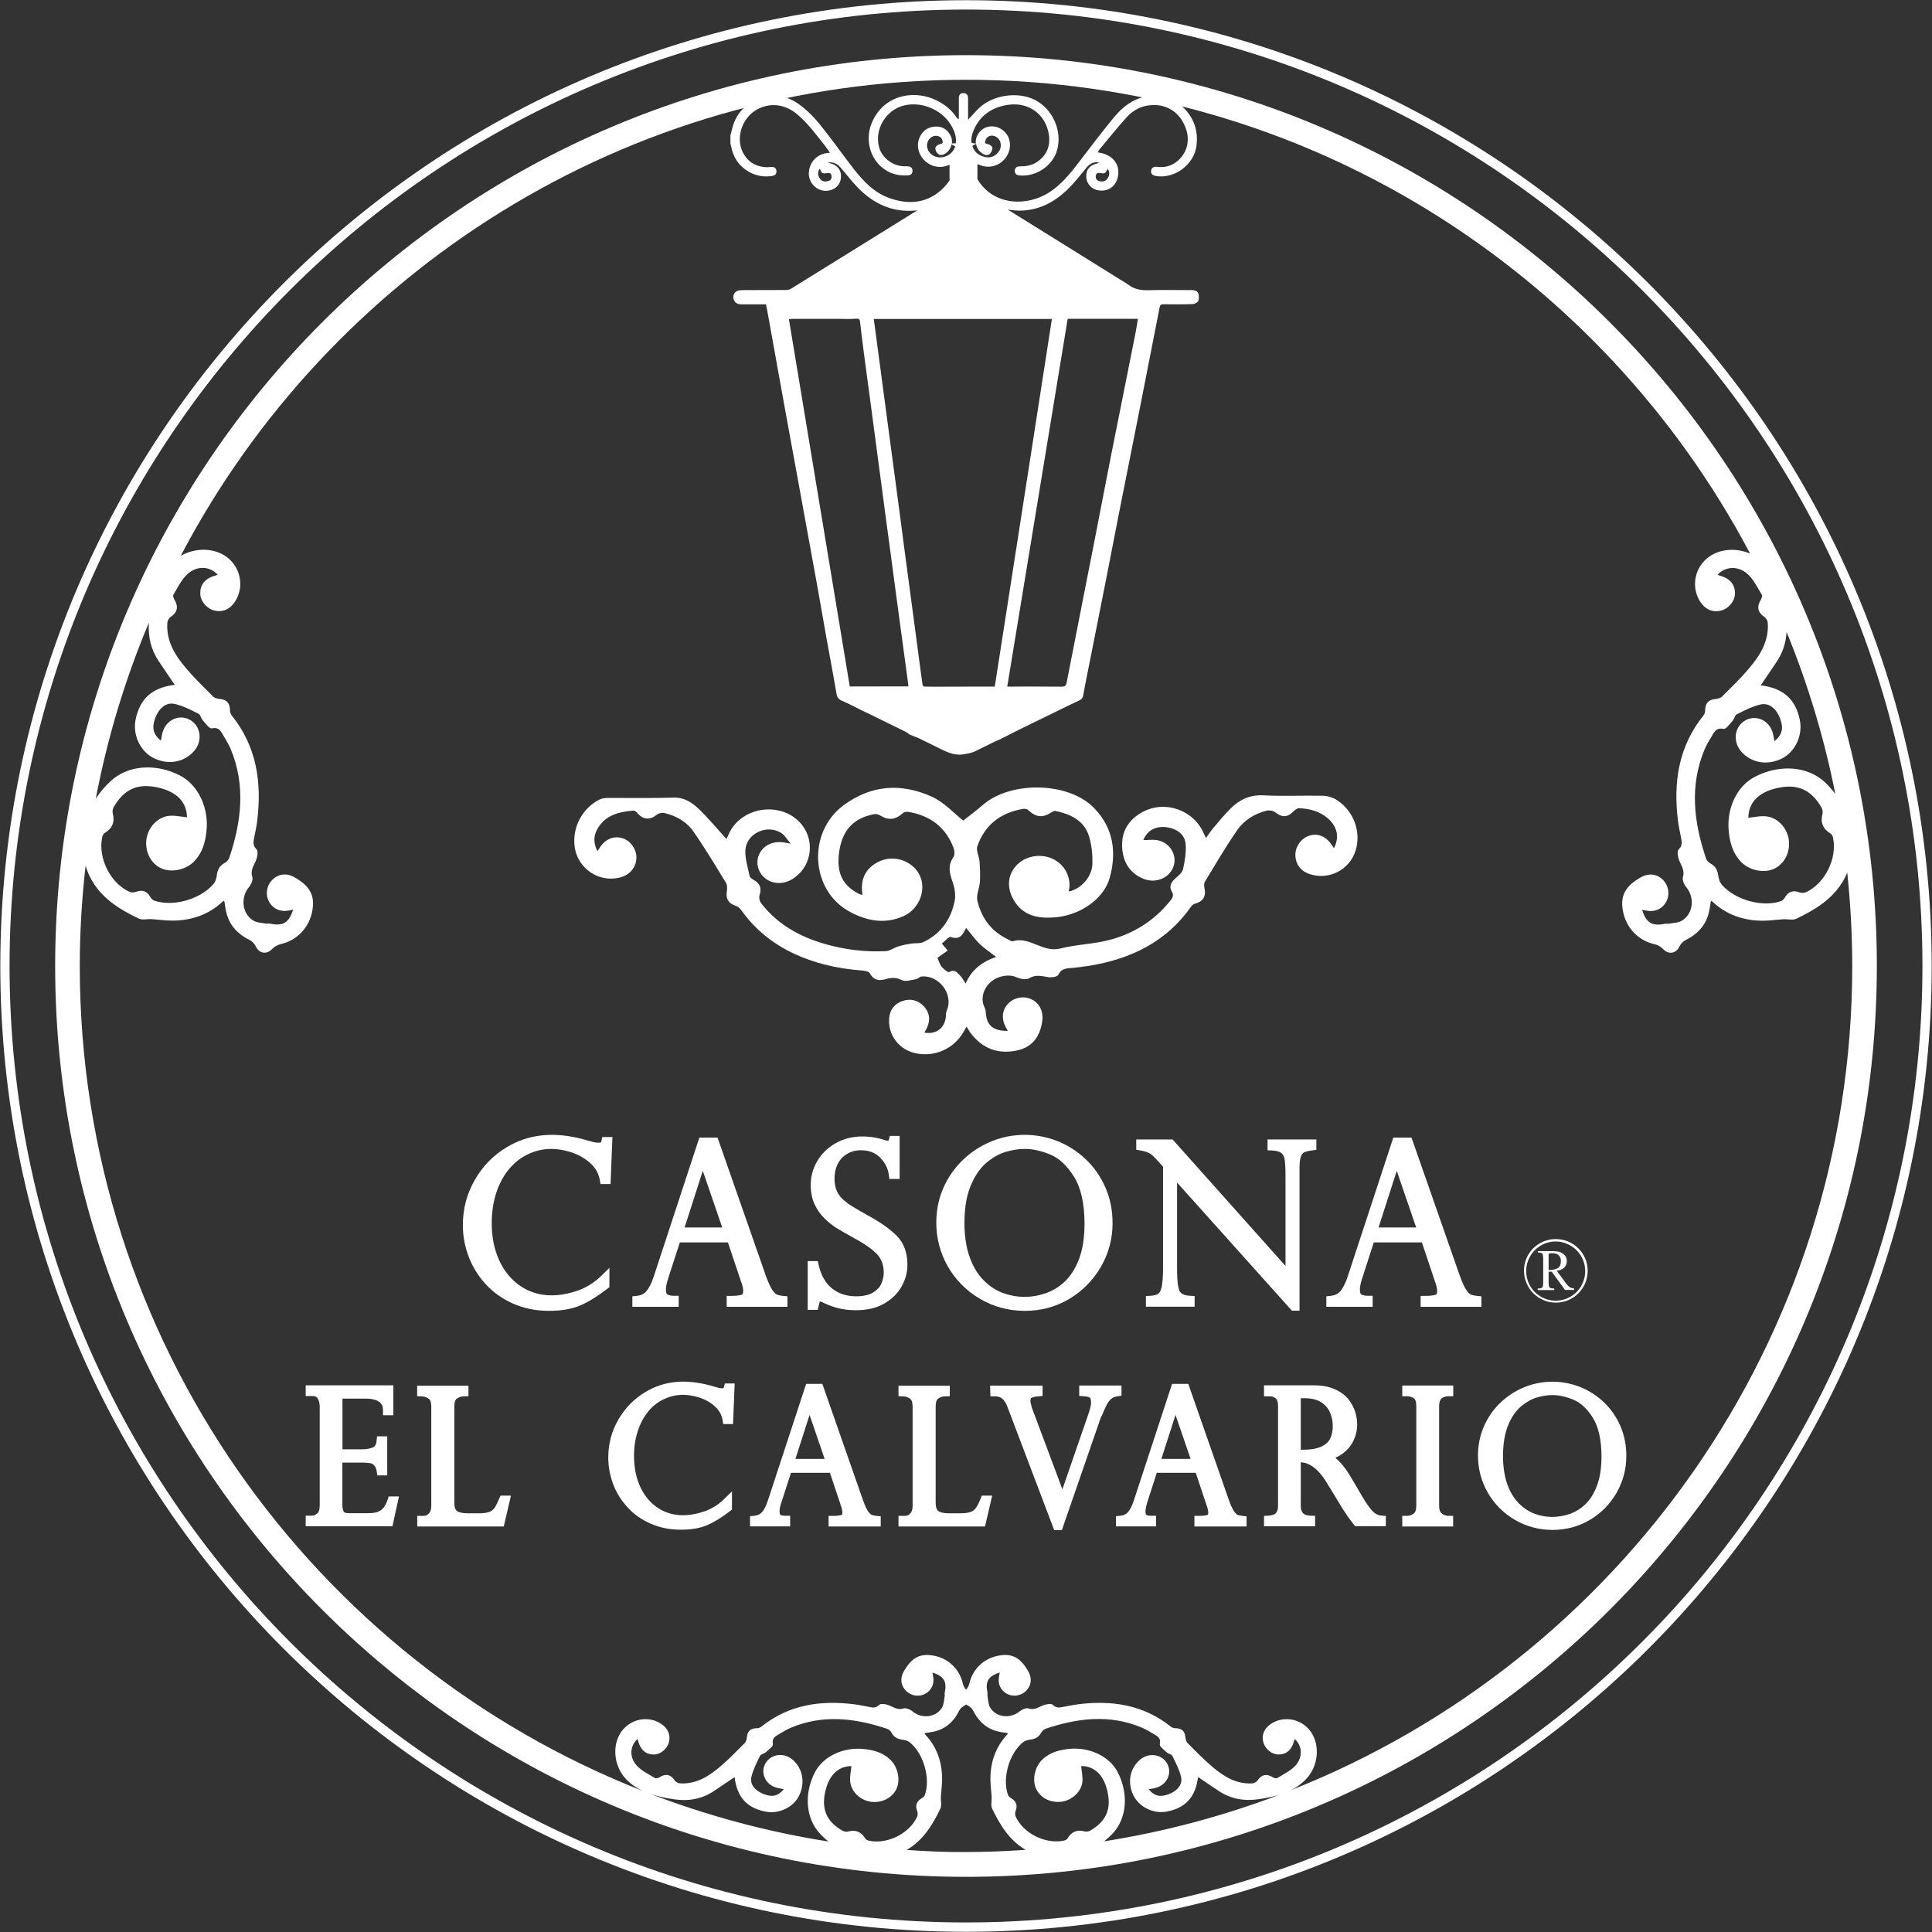
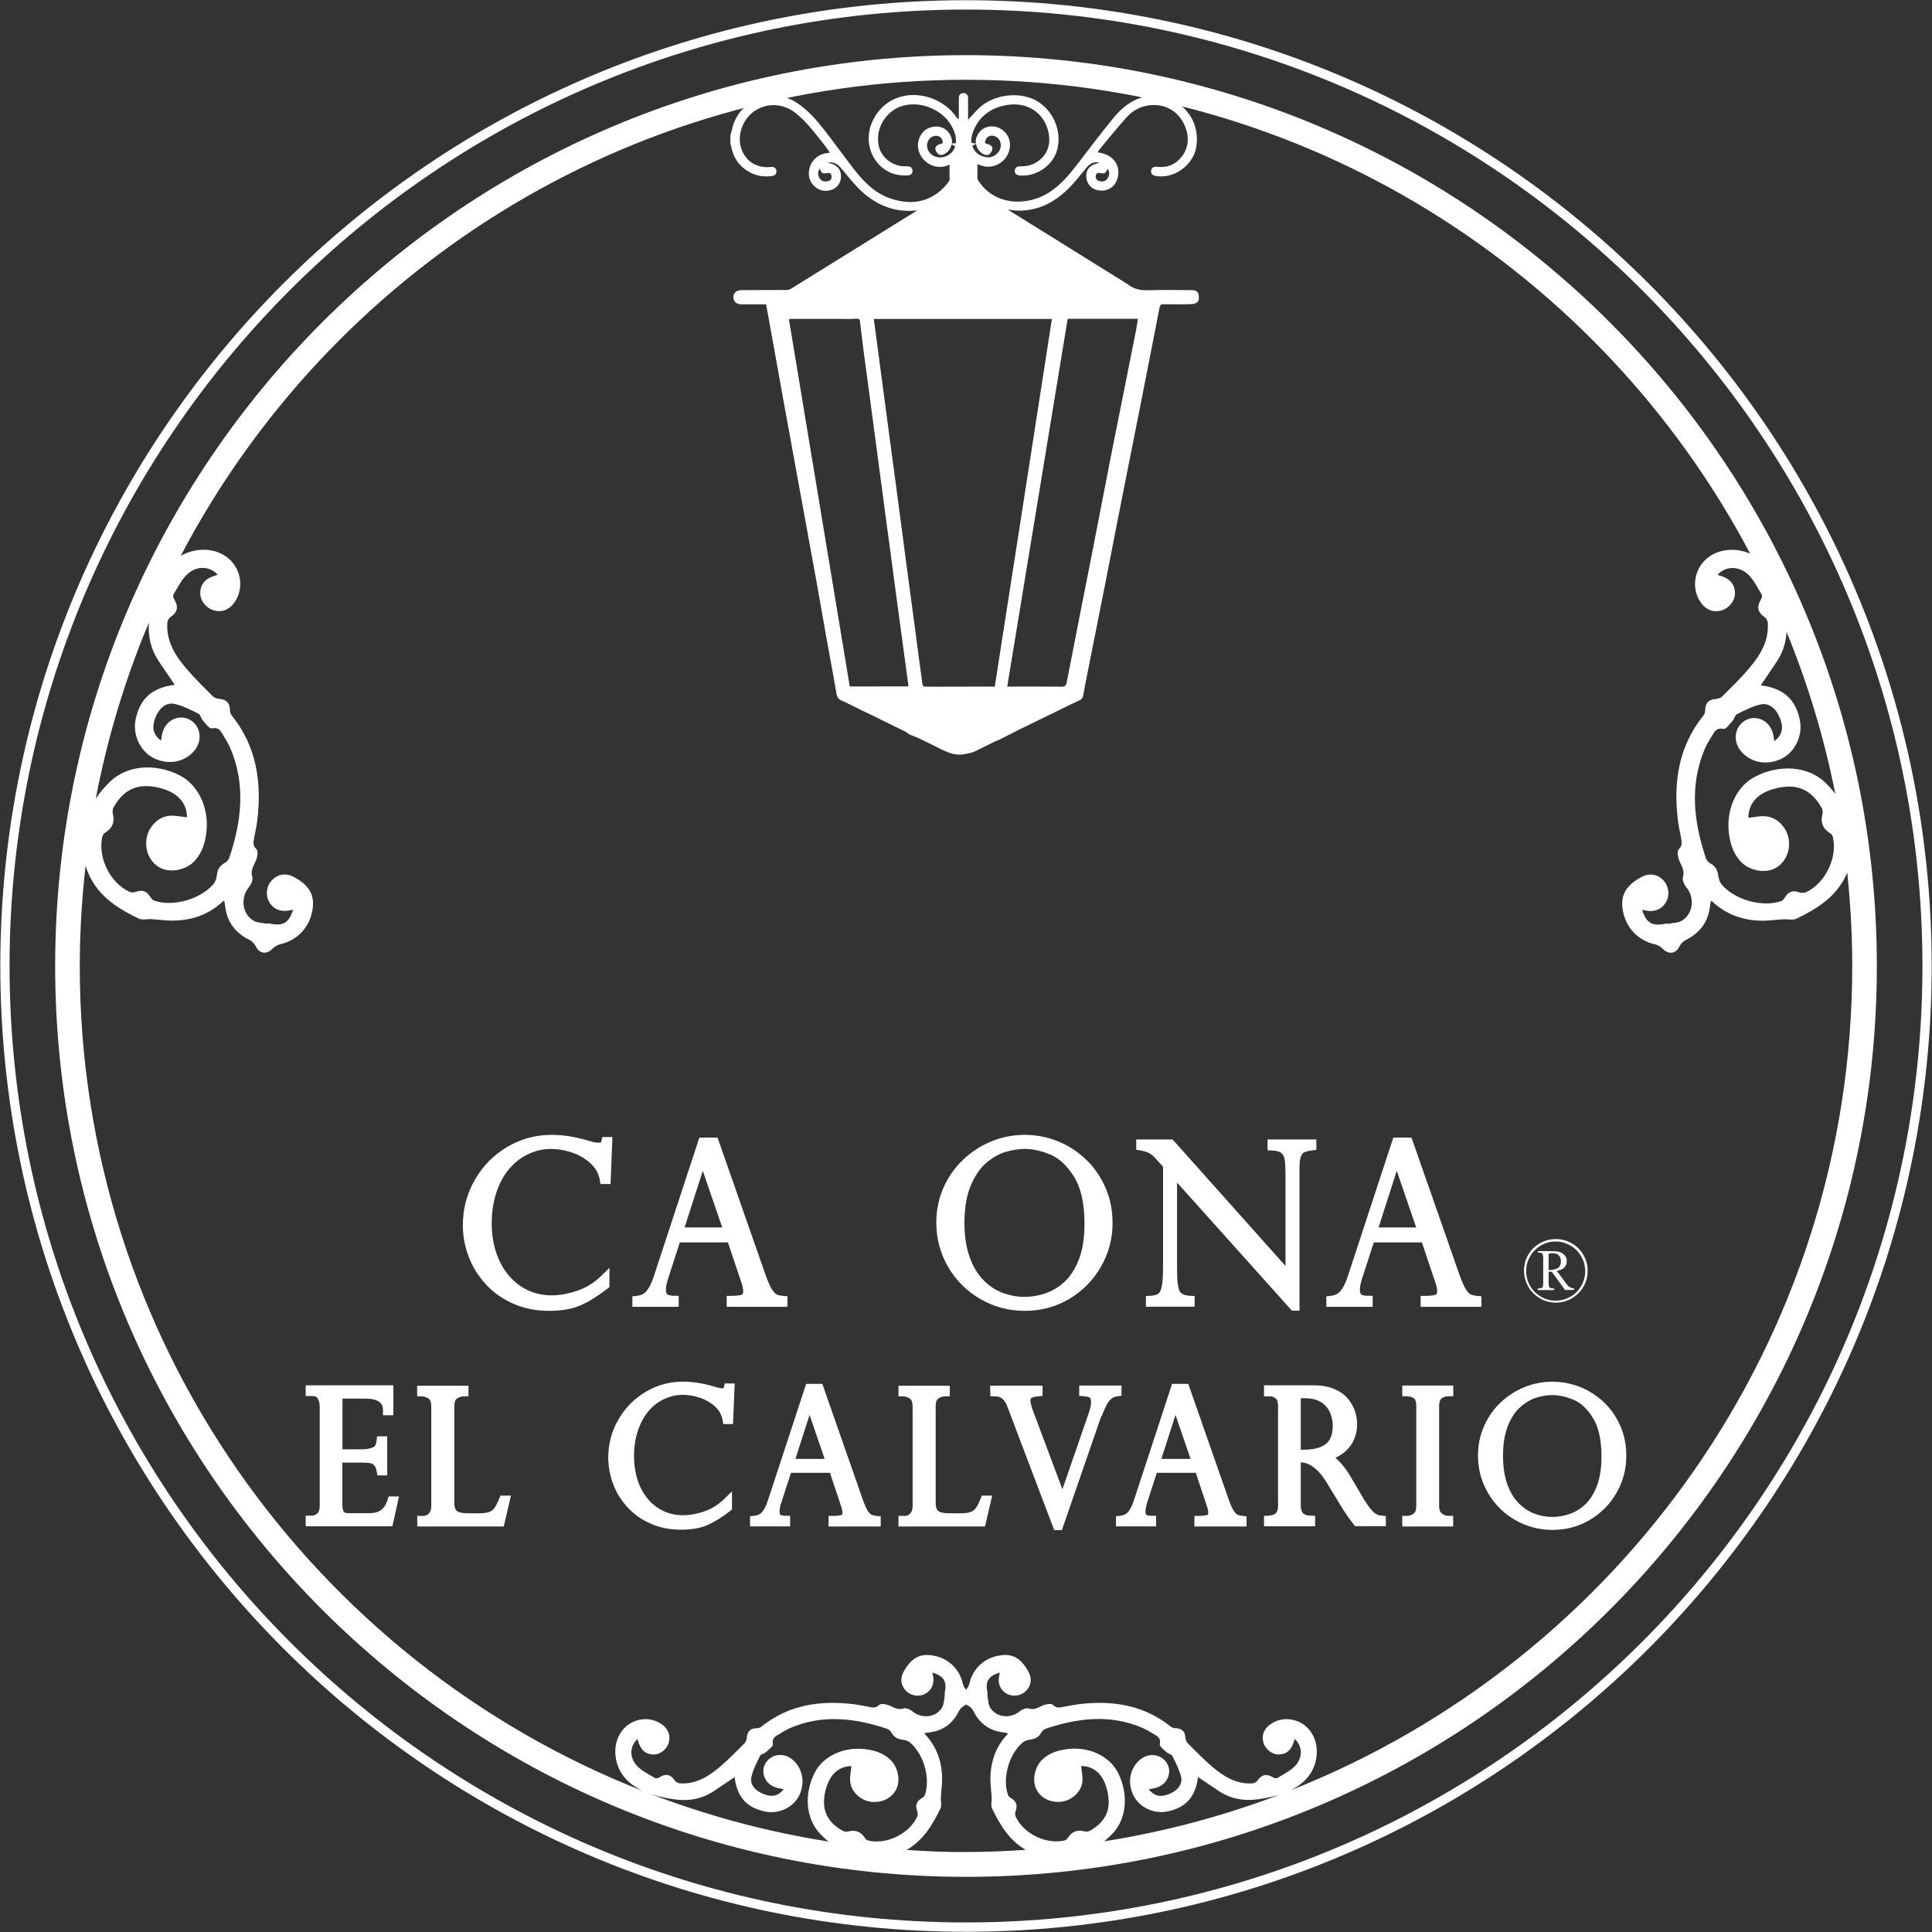
<svg xmlns="http://www.w3.org/2000/svg" version="1.1" id="Layer_1" x="0px" y="0px" viewBox="0 0 186 186" style="enable-background:new 0 0 186 186;" xml:space="preserve">
  <rect x="0" y="0" width="186" height="186" fill="#333333" stroke="none" />
  <style type="text/css">
	.st0{fill:#FFFFFF;}
	.st1{fill-rule:evenodd;clip-rule:evenodd;fill:#FFFFFF;}
</style>
  <g>
    <g>
      <path class="st0" d="M58.67,122.06l-0.75,0.74c-0.69,0.68-1.48,1.17-2.33,1.46c-1.92,0.65-3.46,0.55-4.74-0.03    c-0.69-0.32-1.32-0.79-1.85-1.41c-0.54-0.63-0.95-1.38-1.23-2.23c-0.29-0.86-0.43-1.82-0.43-2.83c0-1.05,0.15-2.04,0.44-2.93    c0.29-0.88,0.7-1.65,1.22-2.27c0.52-0.62,1.13-1.11,1.84-1.44c1.22-0.58,2.57-0.7,4.2-0.17c0.67,0.22,1.28,0.57,1.8,1.04    c0.5,0.45,0.8,0.99,0.91,1.64l0.06,0.36h0.97l0.18-4.52h-0.97l-0.08,0.34c-0.03,0.12-0.05,0.17-0.05,0.18    c-0.05,0.02-0.34,0.04-0.67-0.02l-1.08-0.3c-2.77-0.73-5.17-0.5-7.28,0.75c-1.31,0.78-2.36,1.84-3.12,3.18    c-0.77,1.33-1.15,2.79-1.15,4.35c0,1.04,0.19,2.06,0.56,3.03c0.37,0.98,0.92,1.87,1.64,2.65c0.72,0.79,1.61,1.42,2.65,1.88    c1.04,0.46,2.2,0.69,3.46,0.69c1.19,0,2.21-0.18,3.02-0.53c0.8-0.35,1.67-0.89,2.61-1.62l0.17-0.13V122.06z" />
      <path class="st0" d="M65.34,124.75H64.9c-0.3,0-0.53-0.05-0.67-0.14c-0.06-0.04-0.12-0.19-0.12-0.48c0-0.26,0.08-0.63,0.23-1.09    l1.11-3.43h4.63l1.24,3.7c0.01,0.08,0.04,0.15,0.06,0.16c0.14,0.43,0.17,0.67,0.17,0.8c0,0.15-0.02,0.33-0.12,0.37    c-0.16,0.05-0.46,0.12-1.03,0.12h-0.44v1.05h5.85v-1.01l-0.4-0.04c-0.26-0.02-0.47-0.07-0.62-0.13c-0.05-0.02-0.2-0.1-0.42-0.42    c-0.19-0.27-0.4-0.73-0.63-1.36l-4.66-13.33h-1.75l-4.4,13.4c-0.21,0.63-0.45,1.1-0.71,1.4c-0.23,0.26-0.54,0.4-0.94,0.44    l-0.4,0.04v1.01h4.46V124.75z M65.91,118.17l1.75-5.45l1.87,5.45H65.91z" />
-       <path class="st0" d="M87.36,121.76c0-1.18-0.36-2.13-1.06-2.82c-0.65-0.64-1.56-1.28-2.7-1.9c-0.66-0.37-1.18-0.67-1.57-0.91    c-0.36-0.22-0.68-0.47-0.95-0.73c-0.25-0.24-0.43-0.51-0.55-0.83c-0.13-0.31-0.19-0.68-0.19-1.1c0-0.54,0.11-1.02,0.32-1.43    c0.21-0.41,0.5-0.72,0.89-0.95c0.38-0.23,0.83-0.35,1.33-0.35c0.78,0,1.38,0.23,1.85,0.7c0.48,0.49,0.76,1.04,0.84,1.68l0.05,0.38    h0.99v-4.14h-0.94l-0.09,0.33c-0.02,0.09-0.05,0.13-0.05,0.14c-0.16,0-0.22-0.03-0.3-0.06c-1.74-0.56-3.45-0.47-4.78,0.29    c-0.76,0.43-1.36,1.02-1.78,1.74c-0.42,0.72-0.62,1.49-0.62,2.28c0,0.68,0.12,1.29,0.36,1.83c0.24,0.53,0.56,0.99,0.96,1.38    c0.38,0.37,0.76,0.68,1.14,0.92c0.36,0.22,0.9,0.54,1.65,0.95c1.01,0.54,1.78,1.07,2.26,1.57c0.44,0.46,0.66,1.05,0.66,1.79    c0,0.35-0.08,0.71-0.23,1.06c-0.14,0.33-0.41,0.61-0.79,0.85c-0.39,0.24-0.94,0.37-1.62,0.37c-0.93,0-1.7-0.25-2.34-0.76    c-0.63-0.51-1.07-1.27-1.29-2.28l-0.08-0.35h-0.97v4.69h0.97l0.08-0.35c0.05-0.23,0.09-0.38,0.11-0.46    c0.04,0.01,0.09,0.02,0.15,0.04c0.51,0.25,1.03,0.45,1.54,0.59c0.52,0.14,1.12,0.22,1.78,0.22c1.07,0,1.99-0.21,2.73-0.64    c0.74-0.42,1.31-0.98,1.68-1.65C87.18,123.18,87.36,122.48,87.36,121.76z" />
      <path class="st0" d="M94.36,125.05c1.3,0.76,2.75,1.15,4.31,1.15c1.56,0,3-0.39,4.27-1.15c1.28-0.76,2.3-1.8,3.05-3.09    c0.74-1.29,1.12-2.7,1.12-4.2c0-1.24-0.23-2.4-0.69-3.44c-0.46-1.04-1.09-1.96-1.89-2.71c-0.8-0.76-1.71-1.35-2.72-1.75    c-2.03-0.81-4.35-0.81-6.38,0.03c-1.02,0.42-1.94,1.02-2.74,1.79c-0.8,0.77-1.43,1.68-1.88,2.71c-0.45,1.03-0.67,2.15-0.67,3.32    c0,1.52,0.38,2.95,1.13,4.25C92.02,123.25,93.06,124.29,94.36,125.05z M98.65,110.61c0.77,0,1.6,0.18,2.48,0.55    c0.85,0.35,1.61,1.07,2.27,2.13c0.67,1.07,1.01,2.59,1.01,4.52c0,1.34-0.18,2.49-0.53,3.41c-0.35,0.91-0.81,1.63-1.36,2.15    c-0.55,0.52-1.17,0.9-1.84,1.13c-1.44,0.5-2.87,0.45-4.15-0.03c-0.67-0.25-1.29-0.66-1.85-1.23c-0.56-0.57-1.01-1.31-1.33-2.22    c-0.33-0.92-0.5-2.02-0.5-3.28c0-1.42,0.2-2.63,0.6-3.58c0.39-0.94,0.89-1.68,1.48-2.19c0.6-0.51,1.22-0.87,1.85-1.06    C97.43,110.71,98.06,110.61,98.65,110.61z" />
      <path class="st0" d="M110.63,111.01c0.12,0.06,0.41,0.25,0.94,0.87l0.4,0.44v9.76c0,0.83-0.05,1.45-0.14,1.85    c-0.07,0.31-0.18,0.53-0.32,0.62c-0.17,0.12-0.43,0.18-0.77,0.2l-0.42,0.02v1.03h4.69v-1.03l-0.42-0.02    c-0.49-0.02-0.82-0.15-0.99-0.39c-0.04-0.05-0.12-0.21-0.19-0.63c-0.06-0.36-0.09-0.92-0.09-1.67v-8.21l10.92,12.18l0.13,0.15    h0.74v-13.79c0-0.61,0.08-0.93,0.15-1.09c0.08-0.19,0.17-0.3,0.29-0.36c0.19-0.08,0.45-0.15,0.79-0.19l0.39-0.05v-1h-4.7v1.04    l0.42,0.02c0.43,0.02,0.74,0.1,0.91,0.25c0.17,0.15,0.28,0.35,0.32,0.62c0.05,0.34,0.08,0.87,0.08,1.58v8.67l-10.87-12.18h-3.5    v0.99l0.37,0.06C110.1,110.81,110.4,110.9,110.63,111.01z" />
      <path class="st0" d="M132.15,124.75h-0.44c-0.38,0-0.57-0.07-0.67-0.14c-0.06-0.04-0.12-0.19-0.12-0.48    c0-0.26,0.08-0.63,0.23-1.09l1.11-3.43h4.63l1.24,3.7c0.01,0.08,0.04,0.15,0.06,0.16c0.14,0.43,0.17,0.67,0.17,0.8    c0,0.15-0.02,0.33-0.12,0.37c-0.16,0.06-0.46,0.12-1.03,0.12h-0.44v1.05h5.85v-1.01l-0.4-0.04c-0.26-0.02-0.47-0.07-0.62-0.13    c-0.06-0.03-0.21-0.11-0.42-0.42c-0.19-0.27-0.4-0.73-0.63-1.36l-4.66-13.33h-1.75l-4.4,13.4c-0.21,0.63-0.45,1.1-0.71,1.4    c-0.23,0.26-0.54,0.4-0.94,0.44l-0.4,0.04v1.01h4.46V124.75z M132.72,118.17l1.75-5.45l1.87,5.45H132.72z" />
      <path class="st0" d="M37.32,144.38c-0.1,0.29-0.22,0.53-0.36,0.73c-0.13,0.17-0.3,0.31-0.52,0.41c-0.24,0.11-0.55,0.16-0.94,0.16    h-1.89c-0.32,0-0.47-0.07-0.51-0.13c-0.1-0.19-0.14-0.41-0.14-0.68v-4.06h2c0.2,0,0.39,0.02,0.65,0.05c0.03,0,0.09,0.01,0.21,0.05    c0.03,0.01,0.12,0.06,0.25,0.22c0.09,0.11,0.16,0.3,0.2,0.54l0.06,0.37h0.95v-3.76H36.3l-0.04,0.4c-0.05,0.54-0.27,0.62-0.35,0.66    c-0.31,0.13-0.66,0.19-1.06,0.19h-1.88v-4.88h2.2c1.7,0,1.7,0.81,1.7,1.16v0.44h1v-2.88h-8.44v1.03h0.61    c0.41,0,0.5,0.16,0.54,0.22c0.13,0.22,0.2,0.47,0.2,0.79v9.56c0,0.36-0.08,0.6-0.23,0.73c-0.18,0.15-0.35,0.22-0.51,0.22h-0.61    v1.02h8.35l0.63-2.87h-0.99L37.32,144.38z" />
      <path class="st0" d="M48.06,144.27c-0.16,0.4-0.31,0.7-0.46,0.91c-0.12,0.17-0.27,0.29-0.48,0.37c-0.23,0.09-0.56,0.14-0.97,0.14    h-1.09c-0.65,0-0.95-0.12-1.08-0.23c-0.2-0.15-0.24-0.52-0.24-0.8v-9.25c0-0.27,0.04-0.61,0.23-0.75c0.21-0.15,0.44-0.23,0.7-0.23    l0.43-0.01v-1.01h-4.94v1.01l0.43,0.01c0.27,0.01,0.5,0.09,0.7,0.24c0.19,0.15,0.23,0.49,0.23,0.75v9.57    c0,0.33-0.08,0.56-0.23,0.72c-0.16,0.16-0.32,0.23-0.51,0.23h-0.61v1.02h8.33l0.69-2.97h-1L48.06,144.27z" />
      <path class="st0" d="M69.69,133.54c-0.01,0.05-0.02,0.09-0.03,0.1c-0.06,0.01-0.17,0.04-0.48-0.03l-0.9-0.25    c-2.34-0.61-4.35-0.42-6.12,0.64c-1.1,0.65-1.98,1.55-2.63,2.67c-0.65,1.12-0.97,2.35-0.97,3.66c0,0.87,0.16,1.72,0.47,2.55    c0.31,0.83,0.78,1.58,1.38,2.23c0.61,0.67,1.36,1.2,2.24,1.58c0.88,0.39,1.86,0.58,2.91,0.58c1,0,1.86-0.15,2.55-0.45    c0.66-0.29,1.4-0.74,2.19-1.36l0.17-0.13v-1.75l-0.75,0.73c-0.57,0.56-1.22,0.96-1.92,1.2c-1.58,0.53-2.85,0.45-3.89-0.02    c-0.57-0.26-1.08-0.65-1.51-1.15c-0.44-0.52-0.78-1.13-1.01-1.83c-0.23-0.71-0.35-1.5-0.35-2.34c0-0.87,0.12-1.68,0.37-2.42    c0.24-0.73,0.58-1.35,1-1.87c0.42-0.51,0.93-0.91,1.51-1.18c1.01-0.48,2.11-0.57,3.45-0.14c0.55,0.18,1.04,0.46,1.47,0.85    c0.4,0.37,0.64,0.8,0.73,1.33l0.06,0.36h0.94l0.16-3.91h-0.95L69.69,133.54z" />
      <path class="st0" d="M83.9,145.83c-0.03-0.01-0.14-0.07-0.32-0.32c-0.11-0.15-0.28-0.47-0.51-1.12l-3.9-11.16h-1.56l-3.68,11.22    c-0.17,0.52-0.36,0.9-0.58,1.14c-0.18,0.2-0.42,0.31-0.74,0.34l-0.4,0.04v0.98h3.86v-1.02h-0.44c-0.3,0-0.44-0.06-0.51-0.1    c-0.02-0.01-0.07-0.1-0.07-0.34c0-0.21,0.06-0.51,0.19-0.89l0.91-2.81h3.75l1.01,3.02c0.01,0.07,0.03,0.12,0.05,0.15    c0.12,0.35,0.14,0.54,0.14,0.64c0,0.19-0.04,0.24-0.05,0.24c-0.13,0.04-0.38,0.1-0.84,0.1h-0.44v1.02h5.02v-0.98l-0.4-0.04    C84.19,145.92,84.02,145.88,83.9,145.83z M76.58,140.45l1.36-4.23l1.45,4.23H76.58z" />
      <path class="st0" d="M94.41,144.27c-0.16,0.4-0.31,0.7-0.46,0.91c-0.12,0.17-0.27,0.29-0.48,0.37c-0.23,0.09-0.56,0.14-0.98,0.14    H91.4c-0.65,0-0.95-0.12-1.08-0.23c-0.2-0.15-0.24-0.52-0.24-0.8v-9.25c0-0.27,0.04-0.62,0.23-0.75c0.2-0.15,0.43-0.23,0.7-0.23    l0.43-0.01v-1.01H86.5v1.01l0.43,0.01c0.27,0.01,0.5,0.09,0.7,0.24c0.19,0.15,0.23,0.49,0.23,0.75v9.57    c0,0.33-0.08,0.56-0.23,0.72c-0.15,0.16-0.32,0.23-0.51,0.23H86.5v1.02h8.33l0.69-2.97h-1L94.41,144.27z" />
      <path class="st0" d="M107.97,134.37v-0.98h-4.07v1l0.41,0.03c0.4,0.02,0.58,0.1,0.64,0.15c0,0,0.09,0.1,0.09,0.49    c0,0.16-0.05,0.49-0.28,1.14l-2.48,7.18l-2.93-7.83l-0.03-0.1c-0.11-0.4-0.12-0.51-0.12-0.52c0-0.26,0.06-0.34,0.07-0.34    c0.17-0.08,0.4-0.14,0.7-0.16l0.4-0.04v-0.99h-5.05l0.03,1.03h0.44c0.29,0,0.52,0.07,0.71,0.23c0.2,0.17,0.37,0.44,0.53,0.89    l4.46,11.76h0.74l3.75-10.85l0.09-0.15c0.18-0.46,0.35-0.82,0.49-1.09c0.12-0.24,0.27-0.42,0.44-0.56    c0.15-0.12,0.33-0.2,0.57-0.23L107.97,134.37z" />
      <path class="st0" d="M119.13,145.83c-0.02-0.01-0.13-0.06-0.32-0.33c-0.15-0.22-0.33-0.59-0.51-1.11l-3.9-11.16h-1.56l-3.68,11.22    c-0.17,0.52-0.36,0.9-0.58,1.14c-0.18,0.2-0.42,0.31-0.74,0.34l-0.4,0.04v0.98h3.86v-1.02h-0.44c-0.31,0-0.46-0.06-0.51-0.1    c-0.02-0.01-0.07-0.1-0.07-0.34c0-0.14,0.03-0.41,0.18-0.89l0.91-2.81h3.75l1.01,3.03c0.01,0.07,0.04,0.12,0.05,0.14    c0.12,0.35,0.14,0.54,0.14,0.64c0,0.19-0.04,0.24-0.05,0.24c-0.13,0.04-0.38,0.1-0.84,0.1h-0.44v1.02h5.02v-0.98l-0.4-0.04    C119.42,145.92,119.25,145.88,119.13,145.83z M111.81,140.45l1.36-4.23l1.45,4.23H111.81z" />
      <path class="st0" d="M132.3,145.63c-0.15-0.11-0.49-0.45-1.13-1.52l-1.14-1.94c-0.46-0.78-0.95-1.39-1.48-1.83    c0.28-0.12,0.54-0.26,0.76-0.44c0.46-0.35,0.8-0.77,1.02-1.26c0.22-0.48,0.33-0.99,0.33-1.5c0-0.4-0.07-0.82-0.2-1.24    c-0.14-0.43-0.36-0.83-0.66-1.21c-0.32-0.39-0.76-0.71-1.31-0.95c-0.54-0.24-1.21-0.37-1.97-0.37h-4.83v1.06h0.61    c0.19,0,0.36,0.07,0.53,0.21c0.18,0.15,0.21,0.48,0.21,0.73v9.59c0,0.25-0.04,0.46-0.12,0.59c-0.08,0.13-0.17,0.21-0.29,0.26    c-0.15,0.06-0.32,0.1-0.52,0.11l-0.42,0.02v1h4.92v-1.01l-0.43-0.01c-0.68-0.02-0.95-0.29-0.95-0.96v-4.18    c0.1,0.01,0.19,0.02,0.27,0.03c0.17,0.03,0.38,0.1,0.61,0.22c0.24,0.12,0.5,0.32,0.78,0.6c0.29,0.29,0.58,0.68,0.87,1.16    l1.56,2.56c0.03,0.03,0.08,0.12,0.17,0.25l0.09,0.14c0.07,0.11,0.13,0.2,0.18,0.27l0.69,0.92h2.97v-0.98l-0.4-0.04    C132.78,145.92,132.54,145.81,132.3,145.63z M125.22,134.62c0.11-0.01,0.22-0.01,0.35-0.01c0.7,0,1.25,0.14,1.64,0.4    c0.4,0.27,0.67,0.59,0.84,0.99c0.17,0.41,0.26,0.83,0.26,1.26c0,0.51-0.09,0.94-0.27,1.28c-0.17,0.32-0.45,0.56-0.85,0.74    c-0.43,0.19-0.99,0.29-1.68,0.29h-0.28V134.62z" />
      <path class="st0" d="M135,134.42h0.44c0.27,0,0.5,0.07,0.69,0.21c0.18,0.13,0.22,0.47,0.22,0.73v9.62c0,0.36-0.08,0.6-0.24,0.73    c-0.19,0.15-0.41,0.23-0.67,0.23H135v1.02h4.9v-1.02h-0.44c-0.24,0-0.46-0.08-0.66-0.24c-0.06-0.05-0.25-0.2-0.25-0.72v-9.62    c0-0.35,0.08-0.59,0.23-0.72c0.18-0.15,0.41-0.22,0.69-0.22h0.44v-1.03H135V134.42z" />
      <path class="st0" d="M156,137.29c-0.38-0.88-0.92-1.65-1.59-2.29c-0.67-0.64-1.44-1.13-2.29-1.47c-1.71-0.68-3.67-0.68-5.37,0.02    c-0.86,0.35-1.64,0.86-2.31,1.5c-0.68,0.65-1.21,1.42-1.58,2.28c-0.38,0.87-0.57,1.81-0.57,2.8c0,1.29,0.32,2.49,0.95,3.58    c0.63,1.09,1.5,1.97,2.6,2.61c1.1,0.64,2.32,0.97,3.63,0.97c1.31,0,2.52-0.33,3.6-0.97c1.08-0.64,1.94-1.52,2.56-2.6    c0.62-1.08,0.94-2.27,0.94-3.53C156.58,139.14,156.38,138.17,156,137.29z M144.7,140.17c0-1.17,0.17-2.17,0.49-2.95    c0.32-0.78,0.73-1.38,1.22-1.8c0.5-0.42,1.01-0.72,1.52-0.87c0.53-0.16,1.05-0.24,1.53-0.24c0.62,0,1.31,0.15,2.03,0.45    c0.69,0.29,1.32,0.87,1.86,1.74c0.55,0.88,0.83,2.13,0.83,3.73c0,1.11-0.15,2.06-0.44,2.82c-0.29,0.75-0.66,1.34-1.11,1.77    c-0.45,0.43-0.96,0.74-1.5,0.93c-1.18,0.41-2.35,0.37-3.4-0.02c-0.55-0.21-1.05-0.54-1.52-1.01c-0.46-0.47-0.83-1.08-1.1-1.83    C144.84,142.11,144.7,141.2,144.7,140.17z" />
    </g>
    <g>
      <path class="st1" d="M93,0.02C41.73,0.02,0.03,41.73,0.03,93c0,51.27,41.71,92.98,92.97,92.98c51.27,0,92.97-41.71,92.97-92.98    C185.97,41.73,144.27,0.02,93,0.02z M93,185.08c-50.77,0-92.08-41.31-92.08-92.08C0.92,42.23,42.23,0.92,93,0.92    c50.77,0,92.08,41.31,92.08,92.08C185.08,143.77,143.77,185.08,93,185.08z" />
      <path class="st1" d="M93,5.31C44.65,5.31,5.31,44.65,5.31,93c0,48.35,39.34,87.69,87.69,87.69c48.35,0,87.69-39.34,87.69-87.69    C180.69,44.65,141.35,5.31,93,5.31z M166.44,80.13c0.12,1.05,0.4,2.02,1.14,2.81c0.79,0.85,2.23,1.16,3.22,0.7    c0.98-0.46,1.55-1.55,1.42-2.73c-0.12-1.12-1.01-2.16-2.12-2.31c-0.58-0.08-1.19,0.07-1.78,0.13c0.01-1.42,0.92-2.42,2.68-2.84    c2-0.48,3.37,0.1,4.38,1.89c0.1,0.17,0.12,0.42,0.07,0.61c-0.21,0.79,0.05,1.42,0.79,1.86c0.13,0.08,0.21,0.28,0.24,0.44    c0.4,1.98-0.8,4.38-2.62,5.21c-0.18,0.08-0.44,0.08-0.63,0.01c-0.61-0.23-1.06-0.08-1.39,0.49c-0.09,0.14-0.22,0.3-0.36,0.35    c-1.8,0.63-4.43-0.1-5.72-1.58c-0.18-0.22-0.29-0.54-0.33-0.83c-0.07-0.54-0.26-0.95-0.76-1.21c-0.18-0.1-0.37-0.3-0.43-0.49    c-1.17-3.49-1.6-6.99-0.13-10.5c0.19-0.46,0.46-0.89,0.72-1.32c0.24-0.4,0.44-0.79,1.1-0.65c0.23,0.05,0.6-0.47,0.87-0.77    c0.17-0.18,0.21-0.54,0.4-0.63c0.75-0.37,1.5-0.77,2.3-0.95c0.83-0.18,1.52,0.41,1.88,1.37c0.35,0.91,0.2,1.56-0.55,2.17    c-0.04-0.21-0.07-0.4-0.11-0.59c-0.17-0.89-0.8-1.52-1.62-1.63c-0.7-0.1-1.43,0.29-1.77,0.92c-0.39,0.73-0.27,1.64,0.31,2.3    c0.96,1.09,2.49,1.36,3.88,0.68c1.29-0.63,2.05-2.23,1.76-3.69c-0.4-2.03-1.59-3.1-3.77-3.37c0.51-0.76,1.03-1.5,1.53-2.26    c0.6-0.9,0.9-1.86,0.96-2.88c2.04,4.98,3.62,10.19,4.69,15.59c-0.3-0.39-0.63-0.77-1-1.12c-1.65-1.55-4.34-1.75-6.67-0.56    C167.23,75.62,166.18,77.84,166.44,80.13z M15.29,63.67c0.5,0.75,1.01,1.5,1.53,2.26c-2.18,0.27-3.36,1.33-3.77,3.37    c-0.29,1.47,0.47,3.06,1.76,3.69c1.38,0.68,2.91,0.41,3.87-0.68c0.58-0.66,0.7-1.57,0.31-2.3c-0.34-0.64-1.08-1.02-1.77-0.92    c-0.82,0.11-1.45,0.74-1.62,1.63c-0.04,0.19-0.07,0.37-0.11,0.59c-0.75-0.61-0.89-1.25-0.55-2.17c0.36-0.96,1.05-1.56,1.88-1.37    c0.8,0.18,1.56,0.58,2.3,0.95c0.19,0.09,0.23,0.45,0.4,0.63c0.27,0.3,0.64,0.82,0.87,0.77c0.66-0.14,0.86,0.25,1.09,0.65    c0.26,0.43,0.52,0.86,0.72,1.32c1.47,3.51,1.04,7.02-0.13,10.5c-0.07,0.19-0.25,0.39-0.44,0.49c-0.5,0.27-0.7,0.67-0.76,1.21    c-0.03,0.29-0.14,0.62-0.33,0.83c-1.29,1.49-3.92,2.21-5.71,1.58c-0.14-0.05-0.28-0.21-0.36-0.35c-0.33-0.57-0.78-0.71-1.39-0.49    c-0.19,0.07-0.45,0.08-0.63-0.01c-1.82-0.83-3.02-3.22-2.62-5.21c0.03-0.16,0.12-0.36,0.24-0.44c0.74-0.44,1-1.06,0.79-1.86    c-0.05-0.18-0.02-0.44,0.07-0.61c1.01-1.79,2.38-2.37,4.38-1.89c1.76,0.42,2.67,1.42,2.69,2.84c-0.59-0.05-1.21-0.21-1.79-0.13    c-1.11,0.15-2,1.19-2.12,2.31c-0.13,1.18,0.44,2.27,1.42,2.73c0.99,0.46,2.43,0.15,3.22-0.7c0.74-0.79,1.02-1.76,1.14-2.81    c0.27-2.28-0.78-4.51-2.56-5.43c-2.34-1.19-5.02-0.99-6.67,0.56c-0.54,0.51-1.02,1.07-1.42,1.68c1.12-5.88,2.84-11.55,5.11-16.94    C14.25,61.31,14.53,62.54,15.29,63.67z M76.33,169.43c-0.58-0.51-1.38-0.62-2.02-0.27c-0.56,0.3-0.9,0.95-0.81,1.56    c0.1,0.72,0.65,1.28,1.44,1.43c0.16,0.03,0.33,0.06,0.52,0.1c-0.54,0.66-1.1,0.79-1.91,0.48c-0.85-0.32-1.37-0.92-1.21-1.66    c0.16-0.7,0.51-1.37,0.83-2.03c0.08-0.17,0.39-0.2,0.56-0.35c0.26-0.24,0.72-0.57,0.68-0.77c-0.12-0.58,0.22-0.75,0.58-0.96    c0.38-0.23,0.76-0.46,1.16-0.63c3.1-1.3,6.18-0.92,9.26,0.11c0.17,0.06,0.34,0.22,0.43,0.38c0.23,0.44,0.59,0.61,1.07,0.67    c0.26,0.03,0.54,0.12,0.73,0.29c1.31,1.14,1.95,3.45,1.4,5.03c-0.04,0.13-0.19,0.25-0.31,0.32c-0.5,0.29-0.63,0.69-0.43,1.23    c0.06,0.16,0.07,0.4-0.01,0.55c-0.73,1.6-2.84,2.66-4.59,2.31c-0.14-0.03-0.32-0.1-0.39-0.21c-0.39-0.65-0.94-0.88-1.64-0.69    c-0.16,0.05-0.39,0.02-0.54-0.06c-1.57-0.89-2.08-2.1-1.66-3.86c0.37-1.55,1.26-2.36,2.5-2.37c-0.05,0.52-0.18,1.06-0.11,1.57    c0.14,0.98,1.05,1.76,2.04,1.87c1.04,0.11,2-0.39,2.41-1.25c0.4-0.87,0.13-2.14-0.62-2.83c-0.7-0.65-1.55-0.9-2.47-1    c-2.01-0.23-3.98,0.69-4.78,2.26c-1.05,2.06-0.87,4.42,0.5,5.88c0.26,0.28,0.53,0.53,0.82,0.76c-5.92-0.93-11.63-2.48-17.08-4.56    c0.7,0.23,1.43,0.38,2.18,0.49c1.38,0.21,2.69,0,3.87-0.79c0.66-0.44,1.32-0.89,1.99-1.34c0.24,1.92,1.17,2.96,2.97,3.32    c1.29,0.26,2.7-0.41,3.25-1.55C77.53,171.63,77.29,170.28,76.33,169.43z M87.29,178.1c0,0,0.01,0,0.01-0.01    c1.59-0.92,2.48-2.41,3.24-3.98c0.14-0.3,0.02-0.73,0.04-1.09c0.03-0.58,0.12-1.16,0.12-1.74c0-1.67-0.52-3.15-1.69-4.36    c0.05-0.06,0.07-0.08,0.08-0.08c0.17-0.03,0.35-0.05,0.53-0.08c1.28-0.19,2.15-0.91,2.72-2.06c0.1-0.21,0.33-0.41,0.55-0.52    c0.05-0.02,0.08-0.07,0.13-0.09c0.04,0.03,0.07,0.07,0.13,0.09c0.22,0.1,0.44,0.31,0.55,0.52c0.57,1.15,1.44,1.86,2.72,2.06    c0.18,0.03,0.36,0.05,0.53,0.08c0.02,0,0.03,0.03,0.08,0.08c-1.16,1.21-1.68,2.69-1.68,4.36c0,0.58,0.09,1.16,0.12,1.74    c0.02,0.36-0.1,0.79,0.04,1.09c0.76,1.57,1.65,3.06,3.23,3.98c0,0,0,0,0.01,0c-1.9,0.13-3.81,0.21-5.75,0.21    C91.08,178.32,89.18,178.23,87.29,178.1z M112.32,168.7c0.16,0.15,0.47,0.18,0.55,0.35c0.32,0.66,0.67,1.33,0.84,2.03    c0.16,0.73-0.36,1.34-1.21,1.66c-0.81,0.3-1.37,0.17-1.91-0.48c0.19-0.04,0.35-0.06,0.52-0.1c0.79-0.15,1.34-0.71,1.44-1.43    c0.09-0.62-0.25-1.26-0.81-1.56c-0.64-0.35-1.45-0.24-2.02,0.27c-0.96,0.85-1.2,2.19-0.6,3.41c0.56,1.14,1.96,1.81,3.25,1.55    c1.79-0.36,2.73-1.4,2.97-3.32c0.67,0.45,1.32,0.9,1.99,1.34c1.18,0.79,2.49,1,3.87,0.79c0.65-0.1,1.3-0.22,1.92-0.4    c-5.37,2.03-10.99,3.54-16.81,4.46c0.28-0.23,0.55-0.48,0.81-0.75c1.37-1.46,1.55-3.82,0.5-5.88c-0.8-1.57-2.77-2.49-4.78-2.26    c-0.92,0.11-1.78,0.35-2.47,1c-0.75,0.7-1.02,1.97-0.62,2.83c0.4,0.87,1.37,1.37,2.41,1.25c0.98-0.11,1.9-0.89,2.04-1.87    c0.07-0.51-0.07-1.05-0.11-1.57c1.25,0.01,2.14,0.81,2.51,2.37c0.42,1.76-0.09,2.96-1.66,3.86c-0.15,0.08-0.37,0.11-0.54,0.06    c-0.7-0.19-1.25,0.04-1.63,0.69c-0.07,0.11-0.25,0.19-0.39,0.21c-1.75,0.35-3.86-0.71-4.59-2.31c-0.08-0.16-0.07-0.39-0.01-0.55    c0.2-0.54,0.07-0.93-0.43-1.23c-0.12-0.08-0.26-0.19-0.31-0.32c-0.55-1.58,0.08-3.9,1.4-5.03c0.19-0.16,0.48-0.26,0.73-0.29    c0.48-0.06,0.83-0.23,1.07-0.67c0.09-0.16,0.26-0.32,0.43-0.38c3.07-1.03,6.16-1.41,9.25-0.11c0.4,0.17,0.79,0.4,1.17,0.63    c0.35,0.21,0.7,0.38,0.57,0.96C111.6,168.13,112.06,168.46,112.32,168.7z M124.28,172.35c0.51-0.26,1-0.59,1.43-1.04    c1.21-1.23,1.42-3.28,0.47-4.61c-0.87-1.22-2.56-1.56-3.8-0.75c-0.68,0.44-0.95,1.09-0.75,1.81c0.19,0.65,0.84,1.16,1.47,1.15    c0.77-0.01,1.26-0.45,1.49-1.32c0.01-0.05,0.05-0.1,0.07-0.16c0.74,0.67,0.79,1.81-0.01,2.62c-0.47,0.47-1.11,0.78-1.69,1.13    c-0.09,0.06-0.3,0-0.41-0.07c-0.61-0.38-1.1-0.27-1.48,0.3c-0.1,0.14-0.32,0.27-0.49,0.28c-1.54,0.1-2.75-0.65-3.86-1.59    c-0.84-0.71-1.61-1.51-2.39-2.29c-0.13-0.13-0.19-0.37-0.21-0.57c-0.05-0.59-0.36-0.86-0.99-0.86c-0.14,0-0.3-0.06-0.41-0.15    c-2.65-2.12-5.7-2.56-8.95-2.15c-0.46,0.06-0.91,0.16-1.37,0.24c-0.37,0.07-0.69,0.16-1.04-0.19c-0.15-0.15-0.64-0.07-0.92,0.04    c-0.46,0.18-0.83,0.5-1.41,0.31c-0.24-0.08-0.64,0.1-0.87,0.28c-0.87,0.73-2.24,0.6-2.83-0.36c-0.19-0.31-0.19-0.74-0.26-1.12    c-0.02-0.09,0.02-0.2,0-0.3c-0.23-1.1,0.06-1.61,1.18-1.96c-0.03,0.15-0.05,0.27-0.07,0.39c-0.14,0.71,0.16,1.35,0.78,1.67    c0.6,0.31,1.35,0.18,1.83-0.3c0.5-0.5,0.58-1.19,0.23-1.83c-0.74-1.33-1.54-1.78-2.8-1.57c-1.49,0.24-2.59,1.31-2.9,2.72    c-0.05,0.21-0.17,0.41-0.31,0.58c-0.14-0.17-0.27-0.37-0.31-0.58c-0.31-1.41-1.41-2.48-2.9-2.72c-1.27-0.21-2.06,0.24-2.81,1.57    c-0.35,0.64-0.27,1.32,0.23,1.83c0.48,0.49,1.24,0.61,1.83,0.3c0.62-0.32,0.92-0.96,0.79-1.67c-0.03-0.12-0.05-0.24-0.07-0.39    c1.12,0.36,1.41,0.87,1.18,1.96c-0.02,0.1,0.02,0.21,0,0.3c-0.07,0.38-0.07,0.81-0.26,1.12c-0.59,0.97-1.97,1.09-2.84,0.36    c-0.22-0.19-0.63-0.36-0.87-0.28c-0.57,0.18-0.95-0.13-1.41-0.31c-0.28-0.11-0.77-0.19-0.92-0.04c-0.34,0.35-0.67,0.26-1.03,0.19    c-0.46-0.08-0.91-0.19-1.37-0.24c-3.25-0.41-6.3,0.03-8.95,2.15c-0.11,0.09-0.27,0.15-0.41,0.15c-0.62,0-0.93,0.27-0.98,0.86    c-0.02,0.19-0.08,0.44-0.21,0.57c-0.78,0.78-1.55,1.58-2.39,2.29c-1.11,0.94-2.32,1.69-3.86,1.59c-0.17-0.01-0.4-0.14-0.49-0.28    c-0.38-0.58-0.86-0.69-1.48-0.3c-0.11,0.07-0.32,0.13-0.42,0.07c-0.58-0.35-1.22-0.66-1.69-1.13c-0.8-0.81-0.75-1.94-0.01-2.62    c0.02,0.05,0.06,0.1,0.07,0.16c0.23,0.87,0.72,1.31,1.49,1.32c0.63,0.02,1.29-0.49,1.47-1.15c0.2-0.71-0.07-1.36-0.75-1.81    c-1.25-0.81-2.93-0.47-3.81,0.75c-0.95,1.33-0.73,3.37,0.47,4.61c0.48,0.49,1.01,0.84,1.58,1.11C30.2,159.97,7.68,129.07,7.68,93    c0-3.26,0.2-6.48,0.56-9.65c0.14,0.48,0.34,0.95,0.61,1.42c1.04,1.8,2.73,2.81,4.52,3.67c0.34,0.16,0.82,0.02,1.23,0.05    c0.66,0.04,1.32,0.14,1.98,0.14c1.89,0,3.57-0.59,4.94-1.91c0.06,0.06,0.09,0.07,0.09,0.09c0.03,0.2,0.06,0.4,0.09,0.61    c0.22,1.45,1.03,2.44,2.34,3.08c0.24,0.12,0.47,0.37,0.59,0.62c0.32,0.68,1.04,0.8,1.56,0.25c0.2-0.21,0.51-0.4,0.8-0.47    c1.6-0.35,2.81-1.6,3.09-3.29c0.24-1.44-0.27-2.34-1.78-3.18c-0.72-0.4-1.5-0.3-2.07,0.26c-0.56,0.55-0.7,1.4-0.35,2.08    c0.36,0.7,1.09,1.05,1.9,0.89c0.14-0.03,0.28-0.05,0.44-0.08c-0.41,1.27-0.98,1.6-2.23,1.34c-0.11-0.03-0.23,0.02-0.34,0    c-0.43-0.08-0.92-0.08-1.27-0.3c-1.09-0.67-1.24-2.23-0.41-3.22c0.21-0.25,0.41-0.71,0.32-0.98c-0.21-0.65,0.15-1.08,0.36-1.6    c0.13-0.32,0.22-0.88,0.05-1.05c-0.4-0.39-0.3-0.76-0.22-1.18c0.1-0.52,0.22-1.03,0.28-1.55c0.46-3.69-0.04-7.16-2.45-10.16    c-0.1-0.13-0.17-0.31-0.17-0.47c0-0.71-0.31-1.06-0.98-1.12c-0.22-0.02-0.5-0.09-0.65-0.24c-0.88-0.88-1.79-1.76-2.6-2.72    c-1.07-1.25-1.92-2.63-1.8-4.38c0.01-0.2,0.16-0.45,0.32-0.56c0.65-0.43,0.78-0.98,0.35-1.68c-0.08-0.13-0.15-0.37-0.08-0.47    c0.4-0.66,0.75-1.39,1.28-1.91c0.92-0.9,2.21-0.85,2.97-0.01c-0.06,0.03-0.12,0.07-0.18,0.08c-0.98,0.26-1.48,0.82-1.49,1.69    c-0.02,0.72,0.56,1.46,1.3,1.67c0.81,0.23,1.55-0.08,2.05-0.85c0.92-1.41,0.54-3.33-0.85-4.32c-1.23-0.88-3.01-0.86-4.38-0.08    C31.67,26.31,60.19,7.68,93,7.68c32.72,0,61.18,18.52,75.49,45.62c-1.3-0.56-2.84-0.49-3.95,0.3c-1.39,0.99-1.77,2.91-0.86,4.32    c0.5,0.77,1.24,1.08,2.05,0.85c0.74-0.21,1.32-0.95,1.3-1.67c-0.01-0.87-0.51-1.43-1.49-1.69c-0.06-0.01-0.12-0.06-0.18-0.08    c0.76-0.84,2.05-0.89,2.97,0.01c0.54,0.53,0.88,1.26,1.28,1.91c0.06,0.1,0,0.34-0.08,0.47c-0.43,0.7-0.31,1.24,0.34,1.68    c0.16,0.11,0.31,0.36,0.32,0.56c0.12,1.75-0.73,3.13-1.8,4.38c-0.8,0.96-1.71,1.83-2.6,2.72c-0.15,0.15-0.42,0.22-0.65,0.24    c-0.67,0.06-0.98,0.41-0.98,1.12c0,0.16-0.07,0.34-0.17,0.47c-2.41,3-2.91,6.47-2.44,10.16c0.06,0.52,0.18,1.03,0.28,1.55    c0.08,0.42,0.18,0.78-0.22,1.18c-0.17,0.17-0.08,0.72,0.05,1.05c0.2,0.52,0.56,0.95,0.36,1.6c-0.08,0.27,0.11,0.73,0.32,0.98    c0.83,0.99,0.69,2.54-0.41,3.22c-0.35,0.22-0.84,0.21-1.27,0.3c-0.1,0.02-0.23-0.02-0.34,0c-1.25,0.26-1.83-0.06-2.23-1.34    c0.16,0.03,0.3,0.05,0.44,0.08c0.81,0.16,1.54-0.19,1.9-0.89c0.35-0.68,0.21-1.53-0.34-2.08c-0.57-0.57-1.35-0.66-2.08-0.26    c-1.51,0.84-2.02,1.75-1.78,3.18c0.28,1.68,1.48,2.94,3.09,3.29c0.29,0.06,0.59,0.25,0.8,0.47c0.52,0.54,1.24,0.43,1.56-0.25    c0.12-0.25,0.35-0.5,0.59-0.62c1.3-0.64,2.12-1.64,2.33-3.08c0.04-0.2,0.06-0.41,0.09-0.61c0-0.02,0.03-0.03,0.09-0.09    c1.37,1.32,3.06,1.91,4.94,1.91c0.66,0,1.32-0.1,1.98-0.14c0.41-0.02,0.89,0.11,1.24-0.05c1.79-0.86,3.48-1.87,4.52-3.67    c0.15-0.25,0.27-0.51,0.38-0.77c0.31,2.96,0.48,5.96,0.48,9C178.32,129,155.89,159.84,124.28,172.35z" />
    </g>
    <g>
-       <path class="st1" d="M110.07,80.88c0.48,0,0.93-0.07,1.36,0.01c1.19,0.23,1.89,1.38,1.57,2.46c-0.36,1.17-1.72,1.75-2.93,1.25    c-1.39-0.58-1.99-1.71-2.04-3.12c-0.06-1.48,0.66-2.59,1.94-3.29c2.19-1.2,4.96-0.21,5.94,2.08c0.05,0.12,0.1,0.22,0.19,0.41    c0.24-0.33,0.44-0.64,0.67-0.92c0.55-0.64,1.08-1.3,1.68-1.9c0.87-0.87,1.87-1.36,3.19-1.29c1.91,0.1,3.83,0,5.75,0.04    c0.44,0.01,0.93,0.17,1.31,0.41c1.65,1.07,2.37,3.1,1.8,4.89c-0.58,1.82-2.52,2.83-4.35,2.26c-0.91-0.28-1.43-0.96-1.44-1.86    c-0.01-0.82,0.58-1.63,1.35-1.86c0.84-0.26,1.62,0.08,2.16,0.91c0.06,0.1,0.13,0.18,0.2,0.3c0.56-1.04,0.33-2.09-0.6-2.89    c-0.79-0.68-1.75-0.92-2.77-0.96c-0.15-0.01-0.34,0.14-0.47,0.26c-0.62,0.64-1.13,0.66-1.81,0.13c-0.2-0.16-0.59-0.22-0.85-0.15    c-1.14,0.29-2.15,0.91-2.81,1.87c-1.12,1.61-2.1,3.31-3.12,4.98c-0.1,0.17-0.06,0.46-0.02,0.69c0.14,0.69-0.13,1.16-0.8,1.37    c-0.17,0.05-0.38,0.14-0.47,0.28c-2.39,3.44-5.83,5.08-9.83,5.74c-0.52,0.08-1.04,0.14-1.56,0.2c-0.55,0.06-1.11-0.01-1.42,0.67    c-0.09,0.19-0.67,0.28-0.99,0.22c-0.63-0.1-1.2-0.27-1.84,0.12c-0.29,0.18-0.88,0.04-1.26-0.13c-0.67-0.29-1.74-0.13-2.44,0.5    c-0.71,0.64-0.95,1.59-0.61,2.34c0.07,0.15,0.14,0.33,0.15,0.49c0.06,1.31,0.66,1.86,2.12,1.86c-0.08-0.15-0.14-0.27-0.2-0.39    c-0.44-0.81-0.34-1.66,0.27-2.27c0.59-0.59,1.55-0.74,2.28-0.35c0.75,0.39,1.1,1.21,0.97,2.08c-0.22,1.48-0.95,2.51-2.47,2.82    c-1.8,0.37-3.29-0.19-4.41-1.67c-0.14-0.18-0.24-0.38-0.4-0.63c-0.1,0.17-0.19,0.3-0.26,0.44c-0.9,1.63-2.71,2.49-4.55,2.14    c-1.68-0.31-2.81-1.78-2.64-3.46c0.08-0.79,0.53-1.33,1.28-1.59c0.79-0.27,1.5-0.08,2.05,0.51c0.54,0.58,0.65,1.27,0.33,2.01    c-0.08,0.18-0.18,0.35-0.28,0.52c1.2,0.23,2.08-0.52,2.08-1.75c0-0.14,0.05-0.29,0.1-0.43c0.64-1.54-0.81-3.42-2.5-3.21    c-0.15,0.02-0.28,0.21-0.44,0.24c-0.47,0.07-1.03,0.28-1.4,0.1c-0.53-0.26-0.98-0.26-1.5-0.11c-0.66,0.19-1.19,0.17-1.58-0.54    c-0.11-0.21-0.59-0.27-0.91-0.29c-2.25-0.18-4.42-0.67-6.47-1.64c-2.02-0.96-3.7-2.32-5-4.15c-0.14-0.2-0.38-0.38-0.61-0.45    c-0.62-0.21-0.89-0.65-0.79-1.31c0.04-0.29,0.06-0.65-0.08-0.88c-1.02-1.67-2.03-3.36-3.15-4.96c-0.65-0.93-1.66-1.5-2.79-1.76    c-0.23-0.05-0.57,0.03-0.75,0.19c-0.62,0.5-1.27,0.46-1.82-0.16c-0.1-0.12-0.26-0.27-0.39-0.26c-1.27,0.1-2.48,0.36-3.29,1.47    c-0.52,0.72-0.66,1.51-0.18,2.43c0.13-0.19,0.2-0.31,0.28-0.42c0.54-0.77,1.32-1.07,2.13-0.82c0.74,0.22,1.33,1.02,1.34,1.8    c0.01,0.89-0.53,1.64-1.39,1.92c-2.08,0.68-4.29-0.74-4.56-2.94c-0.23-1.84,0.74-3.68,2.41-4.51c0.23-0.11,0.52-0.15,0.79-0.15    c2.09-0.01,4.19,0.04,6.28-0.03c1.04-0.04,1.79,0.44,2.45,1.07c0.95,0.91,1.79,1.93,2.69,2.92c0.06-0.13,0.15-0.34,0.25-0.55    c1.27-2.7,5.27-3.12,7.06-0.76c1.29,1.7,0.79,4.18-1.07,5.22c-0.92,0.52-2,0.4-2.69-0.29c-0.58-0.58-0.74-1.49-0.38-2.2    c0.43-0.85,1.32-1.26,2.4-1.09c0.12,0.02,0.24,0.04,0.61,0.11c-0.37-0.44-0.56-0.78-0.84-0.98c-1.38-0.95-3.44-0.03-3.52,1.63    c-0.04,0.81,0.24,1.65,0.41,2.47c0.03,0.15,0.24,0.29,0.39,0.37c0.63,0.35,0.78,0.82,0.56,1.49c-0.07,0.21,0.01,0.56,0.15,0.75    c1.58,2.05,3.73,3.24,6.18,3.94c1.91,0.54,3.85,0.78,5.83,0.68c0.4-0.02,0.79-0.33,1.19-0.45c0.41-0.13,0.83-0.21,1.26-0.28    c0.39-0.06,0.84,0.02,1.18-0.15c1.67-0.79,2.64-2.18,3-3.95c0.12-0.6-0.01-1.31-0.22-1.89c-0.29-0.82-0.45-1.54,0.09-2.32    c0.15-0.21,0.12-0.64,0.02-0.91c-0.76-1.99-2.25-3.1-4.32-3.45c-0.17-0.03-0.42-0.01-0.54,0.1c-0.76,0.67-1.38,0.74-2.24,0.22    c-0.15-0.09-0.36-0.14-0.53-0.11c-1.98,0.37-3.06,1.52-3.37,3.56c-0.31,2.06,0.3,3.35,1.97,4.15c0.06,0.03,0.14,0.04,0.27,0.07    c-0.24-1.43,0.22-2.52,1.51-3.18c1.46-0.74,3.27-0.15,3.98,1.26c0.69,1.38-0.01,3.27-1.53,3.95c-1.78,0.81-3.53,0.48-5.17-0.4    c-3.8-2.03-4.13-7.62-0.66-10.23c2.69-2.01,5.58-2.19,8.52-0.87c1.22,0.55,2.2,1.65,3.04,2.31c0.56-0.44,1.26-0.95,1.91-1.52    c2.67-2.31,8.24-2.23,10.7,0.32c1.86,1.92,2.18,4.27,1.49,6.73c-0.59,2.1-2.99,3.67-5.44,3.8c-1.57,0.09-2.97-0.2-3.83-1.74    c-0.62-1.11-0.56-2.29,0.22-3.19c0.83-0.96,2.28-1.27,3.49-0.75c1.12,0.48,1.8,1.62,1.68,2.81c-0.01,0.12-0.04,0.24-0.07,0.37    c1.19-0.23,2.27-1.42,2.29-2.69c0.02-0.86-0.07-1.75-0.31-2.58c-0.48-1.63-1.89-2.2-3.26-2.49c-0.12-0.02-0.27,0.07-0.38,0.14    c-0.84,0.55-1.49,0.48-2.23-0.22c-0.11-0.11-0.36-0.14-0.53-0.11c-2.14,0.37-3.66,1.54-4.37,3.6c-0.14,0.4,0.17,0.95,0.21,1.43    c0.05,0.66,0.08,1.32,0.04,1.98c-0.04,0.62-0.38,1.28-0.24,1.85c0.4,1.67,1.37,2.96,2.97,3.71c0.13,0.06,0.3,0.21,0.41,0.17    c1.63-0.51,2.91,1.12,4.58,0.7c1.56-0.4,3.21-0.42,4.76-0.83c2.34-0.62,4.33-1.86,5.86-3.79c0.23-0.29,0.35-0.5,0.12-0.9    c-0.29-0.5,0-0.93,0.42-1.29c0.27-0.23,0.61-0.53,0.68-0.85c0.17-0.77,0.3-1.57,0.25-2.35c-0.07-0.99-0.84-1.56-1.98-1.69    C111.18,79.56,110.44,79.97,110.07,80.88z M93.01,89.33c-0.31,0.66-0.61,1.18-1.47,0.88c-0.19-0.07-0.58,0.41-0.87,0.63    c0.17,0.2,0.35,0.4,0.57,0.67c-0.31,0.22-0.71,0.5-0.99,0.71c0.15,0.33,0.23,0.65,0.43,0.88c0.19,0.22,0.61,0.55,0.72,0.48    c0.54-0.33,0.76,0.09,1.04,0.35c0.19,0.18,0.31,0.44,0.53,0.76c0.57-1.34,1.59-2.11,2.93-2.56c-0.57-0.45-1.11-0.8-1.57-1.24    C93.87,90.44,93.5,89.91,93.01,89.33z" />
      <path class="st1" d="M115.38,28.3c-0.08-0.29-0.37-0.37-0.66-0.37c-1.37,0-2.75-0.03-4.13,0.01c-0.74,0.02-1.41-0.08-2-0.56    c-0.02-0.02-0.04-0.02-0.06-0.04c-2.53-1.58-5.07-3.15-7.6-4.73c-1.3-0.81-2.61-1.62-3.91-2.43c0.38,0.05,0.77,0.1,1.15,0.1    c2.15-0.02,3.79-1.09,5.17-2.63c0.46-0.51,0.87-1.05,1.31-1.57c0.34-0.39,0.75-0.53,1.18-0.42c-0.06,0.03-0.1,0.05-0.14,0.06    c-0.76,0.16-1.14,0.59-1.11,1.3c0.02,0.67,0.5,1.21,1.2,1.31c0.69,0.11,1.33-0.19,1.64-0.76c0.4-0.74,0.32-1.6-0.2-2.18    c-0.4-0.44-0.93-0.63-1.53-0.72c0.05-0.09,0.07-0.16,0.11-0.22c0.87-1.04,1.72-2.11,2.63-3.12c0.5-0.56,1.14-0.99,1.91-1.14    c1.83-0.37,3.36,0.58,3.89,2.38c0.33,1.11-0.02,2.25-0.91,2.97c-0.56,0.45-1.2,0.61-1.92,0.52c-0.35-0.04-0.56,0.11-0.58,0.38    c-0.03,0.29,0.14,0.44,0.41,0.49c1.79,0.36,3.73-1.07,3.96-2.89c0.16-1.31-0.16-2.47-1.04-3.45c-1.06-1.17-2.39-1.58-3.93-1.27    c-1.22,0.25-2.15,1-2.92,1.91c-1.21,1.46-2.35,2.98-3.51,4.49c-0.8,1.05-1.64,2.06-2.76,2.79c-2.13,1.38-5.25,1.29-6.8-1.06    c-0.05-0.07-0.08-0.14-0.13-0.21c0-0.48,0-0.96,0-1.44c0.21,0.09,0.41,0.16,0.63,0.21c1.54,0.31,2.88-1.18,2.41-2.65    c-0.21-0.64-0.85-1.15-1.52-1.19c-0.7-0.05-1.26,0.29-1.56,0.93c-0.11,0.23-0.14,0.48-0.11,0.72c-0.22-0.02-0.35-0.05-0.43-0.09    c-0.03-0.3,0.01-0.63,0.13-0.96c0.58-1.6,1.82-2.48,3.5-2.69c1.92-0.24,3.5,0.93,3.82,2.82c0.18,1.1-0.16,2.03-1.11,2.68    c-0.52,0.36-1.1,0.44-1.71,0.44c-0.27,0-0.44,0.15-0.45,0.41c-0.01,0.28,0.15,0.43,0.44,0.46c1.62,0.16,3.25-0.95,3.65-2.51    c0.46-1.8-0.42-3.81-2.06-4.71c-1.65-0.9-4.13-0.56-5.49,0.75c-0.35,0.34-0.66,0.71-1.04,1.11c0-0.18,0-0.29,0-0.4    c0-0.5,0-1,0-1.51c0-0.1,0.01-0.19-0.01-0.29c-0.04-0.25-0.22-0.38-0.46-0.37c-0.25,0.01-0.42,0.17-0.42,0.44    c0,0.68,0,1.35,0,2.06c-0.08-0.03-0.12-0.04-0.14-0.06c-0.04-0.04-0.08-0.09-0.11-0.14c-0.41-0.6-0.95-1.07-1.58-1.43    c-2.37-1.35-5.46-0.71-6.57,2.05c-0.69,1.71-0.07,3.71,1.53,4.6c0.62,0.35,1.3,0.45,2.01,0.4c0.25-0.02,0.4-0.18,0.4-0.43    c0-0.24-0.13-0.41-0.39-0.43c-0.14-0.02-0.29-0.01-0.43-0.01c-1.1-0.03-2.12-0.82-2.4-1.84c-0.46-1.7,0.65-3.58,2.38-4.01    c1.68-0.42,3.62,0.37,4.52,1.84c0.34,0.56,0.57,1.14,0.49,1.79c-0.13,0.01-0.26,0.02-0.38,0.02c0.03-0.25,0-0.51-0.12-0.74    c-0.32-0.64-0.85-0.94-1.54-0.88c-0.74,0.06-1.25,0.49-1.5,1.17c-0.52,1.45,0.88,2.99,2.42,2.67c0.18-0.04,0.35-0.1,0.52-0.17    c-0.01,0.5-0.01,1,0,1.5c-0.31,0.48-0.72,0.91-1.22,1.27c-1.39,0.99-2.93,1-4.49,0.47c-1.51-0.51-2.57-1.62-3.52-2.84    c-0.95-1.23-1.86-2.49-2.81-3.72c-0.78-1-1.61-1.95-2.69-2.66c-2.19-1.43-5.32-0.4-6.12,2.21c-0.09,0.31-0.17,0.62-0.25,0.93    c0,0.26,0,0.53,0,0.79c0.02,0.09,0.05,0.18,0.07,0.27c0.15,0.81,0.5,1.52,1.14,2.06c0.8,0.68,1.73,0.95,2.77,0.81    c0.29-0.04,0.48-0.18,0.45-0.49c-0.03-0.31-0.25-0.41-0.54-0.39c-0.12,0.01-0.24,0.03-0.36,0.03c-0.94-0.02-1.71-0.4-2.2-1.19    c-0.94-1.49-0.25-3.58,1.27-4.39c1.28-0.68,2.7-0.47,3.81,0.47c1.03,0.86,1.81,1.93,2.64,2.97c0.18,0.23,0.34,0.47,0.53,0.74    c-0.16,0.02-0.24,0.03-0.32,0.04c-0.89,0.13-1.55,0.78-1.69,1.67c-0.21,1.28,1,2.3,2.19,1.86c0.6-0.22,0.94-0.78,0.88-1.44    c-0.04-0.56-0.44-0.98-1.05-1.11c-0.05-0.01-0.11-0.04-0.23-0.08c0.54-0.05,0.9,0.09,1.24,0.49c0.56,0.64,1.07,1.32,1.66,1.93    c1.52,1.56,3.33,2.41,5.56,2.21c0.06-0.01,0.13-0.02,0.19-0.03c-2.31,1.44-4.63,2.87-6.94,4.31c-1.75,1.09-3.51,2.18-5.26,3.26    c-0.12,0.07-0.28,0.11-0.41,0.11c-1.14,0.01-2.27,0.01-3.41,0.01c-0.34,0-0.68-0.01-1.02,0.01c-0.47,0.02-0.75,0.36-0.68,0.79    c0.06,0.35,0.32,0.56,0.73,0.57c0.79,0,1.59,0,2.41,0c0.09,0.5,0.18,0.97,0.27,1.45c0.47,2.58,0.93,5.16,1.39,7.73    c0.37,2.04,0.75,4.09,1.12,6.13c0.71,3.89,1.42,7.78,2.13,11.68c0.31,1.72,0.61,3.44,0.91,5.16c0.32,1.77,0.66,3.55,0.96,5.33    c0.06,0.37,0.22,0.56,0.56,0.7c0.65,0.28,1.28,0.62,1.95,0.95l0.72,0.34c0.97,0.49,1.96,0.95,2.93,1.44    c0.29,0.15,0.63,0.27,0.84,0.49l0.92,0.37c0.56,0.27,1.04,0.51,1.53,0.75c0.9,0.44,1.77,0.99,2.85,0.79    c0.31-0.06,0.62-0.1,0.9-0.22c0.67-0.3,1.32-0.65,1.99-0.97c0.14-0.07,0.29-0.12,0.43-0.18l1.19-0.6c1.24-0.64,2.5-1.23,3.76-1.85    l0.9-0.44c0.66-0.32,1.29-0.64,1.93-0.93c0.21-0.1,0.31-0.23,0.35-0.45c0.12-0.68,0.25-1.36,0.39-2.04    c0.63-3.16,1.26-6.32,1.88-9.47c0.4-2.04,0.79-4.07,1.19-6.11c0.69-3.49,1.39-6.98,2.08-10.47c0.61-3.09,1.22-6.19,1.82-9.29    c0.05-0.25,0.14-0.3,0.38-0.3c0.91,0.01,1.82,0.02,2.73-0.01c0.21,0,0.5-0.12,0.6-0.28C115.44,28.82,115.44,28.52,115.38,28.3z     M106.64,16.25c0.21,0.31,0.2,0.62-0.02,0.94c-0.19,0.28-0.47,0.32-0.76,0.25c-0.27-0.06-0.4-0.25-0.36-0.53    c0.05-0.3,0.26-0.28,0.49-0.24C106.37,16.73,106.43,16.68,106.64,16.25z M80.05,16.91c0.05,0.26-0.06,0.46-0.32,0.52    c-0.3,0.08-0.59,0.06-0.79-0.23c-0.24-0.34-0.24-0.65,0-0.97c0.13,0.44,0.22,0.51,0.65,0.44C79.82,16.63,80.01,16.64,80.05,16.91z     M93.97,13.85c0.07,0.45,0.36,0.85,0.81,1.03c0.25,0.1,0.47,0.03,0.6-0.17c0.1-0.15,0.2-0.39,0.15-0.53    c-0.05-0.14-0.28-0.28-0.45-0.31c-0.33-0.05-0.26-0.24-0.18-0.42c0.12-0.26,0.33-0.4,0.63-0.39c0.32,0.01,0.66,0.27,0.76,0.57    c0.12,0.39,0.06,0.75-0.22,1.07c-0.34,0.39-0.77,0.53-1.26,0.41c-0.65-0.15-1.05-0.55-1.2-1.07    C93.72,13.99,93.84,13.92,93.97,13.85z M89.92,15.02c-0.68-0.33-0.89-1.16-0.41-1.68c0.38-0.41,1.05-0.34,1.21,0.15    c0.06,0.17,0.09,0.34-0.2,0.38c-0.17,0.03-0.39,0.16-0.45,0.31c-0.06,0.13,0.02,0.38,0.12,0.51c0.15,0.18,0.36,0.3,0.63,0.19    c0.42-0.17,0.7-0.55,0.79-0.98c0.11,0.06,0.23,0.13,0.35,0.19C91.72,14.93,90.71,15.4,89.92,15.02z M81.81,66.09    c-1.95-11.79-3.91-23.57-5.86-35.37c0.14-0.01,0.23-0.02,0.34-0.02c1.54,0,3.09,0,4.64,0c0.5,0,1,0.03,1.49-0.02    c0.29-0.02,0.36,0.08,0.38,0.32c0.11,0.9,0.21,1.8,0.33,2.7c0.21,1.62,0.44,3.24,0.65,4.86c0.38,2.86,0.76,5.71,1.14,8.57    c0.23,1.72,0.45,3.44,0.69,5.16c0.33,2.54,0.68,5.08,1.02,7.62c0.26,1.94,0.52,3.89,0.79,5.83c0.01,0.1,0.02,0.2,0.03,0.34    C85.55,66.09,83.7,66.09,81.81,66.09z M95.77,66.1c-0.41,0-0.79,0-1.22,0l-3.75,0.01c-0.64,0-1.23,0.01-1.83-0.01    c-0.06,0-0.15-0.13-0.16-0.21c-0.24-1.72-0.46-3.44-0.69-5.16c-0.29-2.17-0.58-4.34-0.87-6.51c-0.26-1.94-0.51-3.89-0.77-5.84    c-0.3-2.3-0.61-4.59-0.92-6.89c-0.27-2-0.54-4-0.8-6c-0.19-1.45-0.39-2.9-0.58-4.36c-0.02-0.12-0.04-0.25-0.06-0.42    c5.73,0,11.42,0,17.15,0C99.44,42.52,97.61,54.31,95.77,66.1z M109.36,31.85c-0.29,1.49-0.59,2.98-0.89,4.47    c-0.51,2.54-1.02,5.07-1.52,7.61c-0.58,2.95-1.15,5.9-1.72,8.85c-0.32,1.63-0.64,3.25-0.96,4.87c-0.53,2.69-1.06,5.38-1.58,8.07    c-0.06,0.3-0.18,0.39-0.49,0.39c-1.66-0.02-3.31-0.01-4.97-0.01c-0.07,0-0.13,0-0.26,0c1.94-11.82,3.88-23.6,5.82-35.41    c2.25,0,4.48,0,6.76,0C109.48,31.11,109.43,31.48,109.36,31.85z" />
    </g>
    <g>
      <path class="st0" d="M149.77,119.29c0.42,0,0.82,0.08,1.19,0.23c0.37,0.15,0.7,0.37,0.98,0.65c0.29,0.28,0.51,0.61,0.67,0.98    c0.16,0.38,0.24,0.77,0.24,1.19c0,0.55-0.14,1.07-0.41,1.54c-0.28,0.47-0.65,0.85-1.12,1.12c-0.47,0.27-0.99,0.41-1.54,0.41    c-0.42,0-0.81-0.08-1.18-0.24c-0.37-0.16-0.7-0.38-0.98-0.66c-0.28-0.28-0.5-0.61-0.66-0.99c-0.16-0.38-0.24-0.77-0.24-1.18    c0-0.56,0.14-1.07,0.41-1.54c0.28-0.47,0.65-0.84,1.12-1.11C148.72,119.43,149.22,119.29,149.77,119.29z M149.77,119.52    c-0.38,0-0.74,0.07-1.09,0.22c-0.34,0.14-0.65,0.35-0.91,0.61c-0.27,0.26-0.47,0.57-0.62,0.92c-0.15,0.35-0.22,0.71-0.22,1.1    c0,0.51,0.13,0.99,0.38,1.43c0.25,0.44,0.6,0.78,1.04,1.04c0.44,0.25,0.91,0.38,1.42,0.38c0.51,0,0.98-0.13,1.42-0.38    c0.44-0.25,0.79-0.6,1.04-1.04c0.25-0.44,0.38-0.91,0.38-1.42c0-0.4-0.07-0.77-0.22-1.11c-0.15-0.34-0.35-0.64-0.61-0.91    c-0.26-0.26-0.57-0.46-0.92-0.61C150.52,119.6,150.15,119.52,149.77,119.52z M149.09,122.45v0.99c0,0.19,0.01,0.32,0.04,0.41    c0.03,0.08,0.08,0.14,0.15,0.16c0.07,0.02,0.19,0.04,0.35,0.04v0.15h-1.59v-0.15c0.18,0,0.3-0.02,0.37-0.05    c0.07-0.04,0.11-0.09,0.13-0.17c0.02-0.08,0.03-0.21,0.03-0.4v-2.28c0-0.17-0.02-0.3-0.05-0.38c-0.03-0.08-0.08-0.13-0.15-0.15    c-0.07-0.02-0.18-0.04-0.32-0.04v-0.13h1.1c0.31,0,0.55,0.01,0.71,0.02c0.16,0.02,0.3,0.05,0.43,0.12    c0.13,0.06,0.25,0.15,0.37,0.28c0.12,0.13,0.18,0.31,0.18,0.54c0,0.24-0.08,0.45-0.24,0.62c-0.16,0.17-0.4,0.27-0.73,0.31    l0.72,0.97c0.02,0.02,0.04,0.04,0.05,0.08c0.15,0.21,0.27,0.35,0.36,0.43c0.09,0.08,0.18,0.14,0.27,0.17    c0.08,0.02,0.17,0.04,0.27,0.05v0.15h-0.89c-0.02-0.05-0.04-0.07-0.04-0.08c-0.01-0.03-0.04-0.06-0.07-0.1    c-0.04-0.04-0.07-0.09-0.12-0.16c-0.01-0.03-0.03-0.06-0.06-0.1c-0.03-0.03-0.05-0.05-0.05-0.06l-0.92-1.26H149.09z     M149.09,120.71v1.56c0.28,0.01,0.55-0.04,0.8-0.14c0.26-0.1,0.38-0.36,0.38-0.75c0-0.2-0.06-0.38-0.2-0.52    c-0.13-0.14-0.34-0.21-0.63-0.21C149.35,120.64,149.23,120.67,149.09,120.71z" />
    </g>
  </g>
</svg>